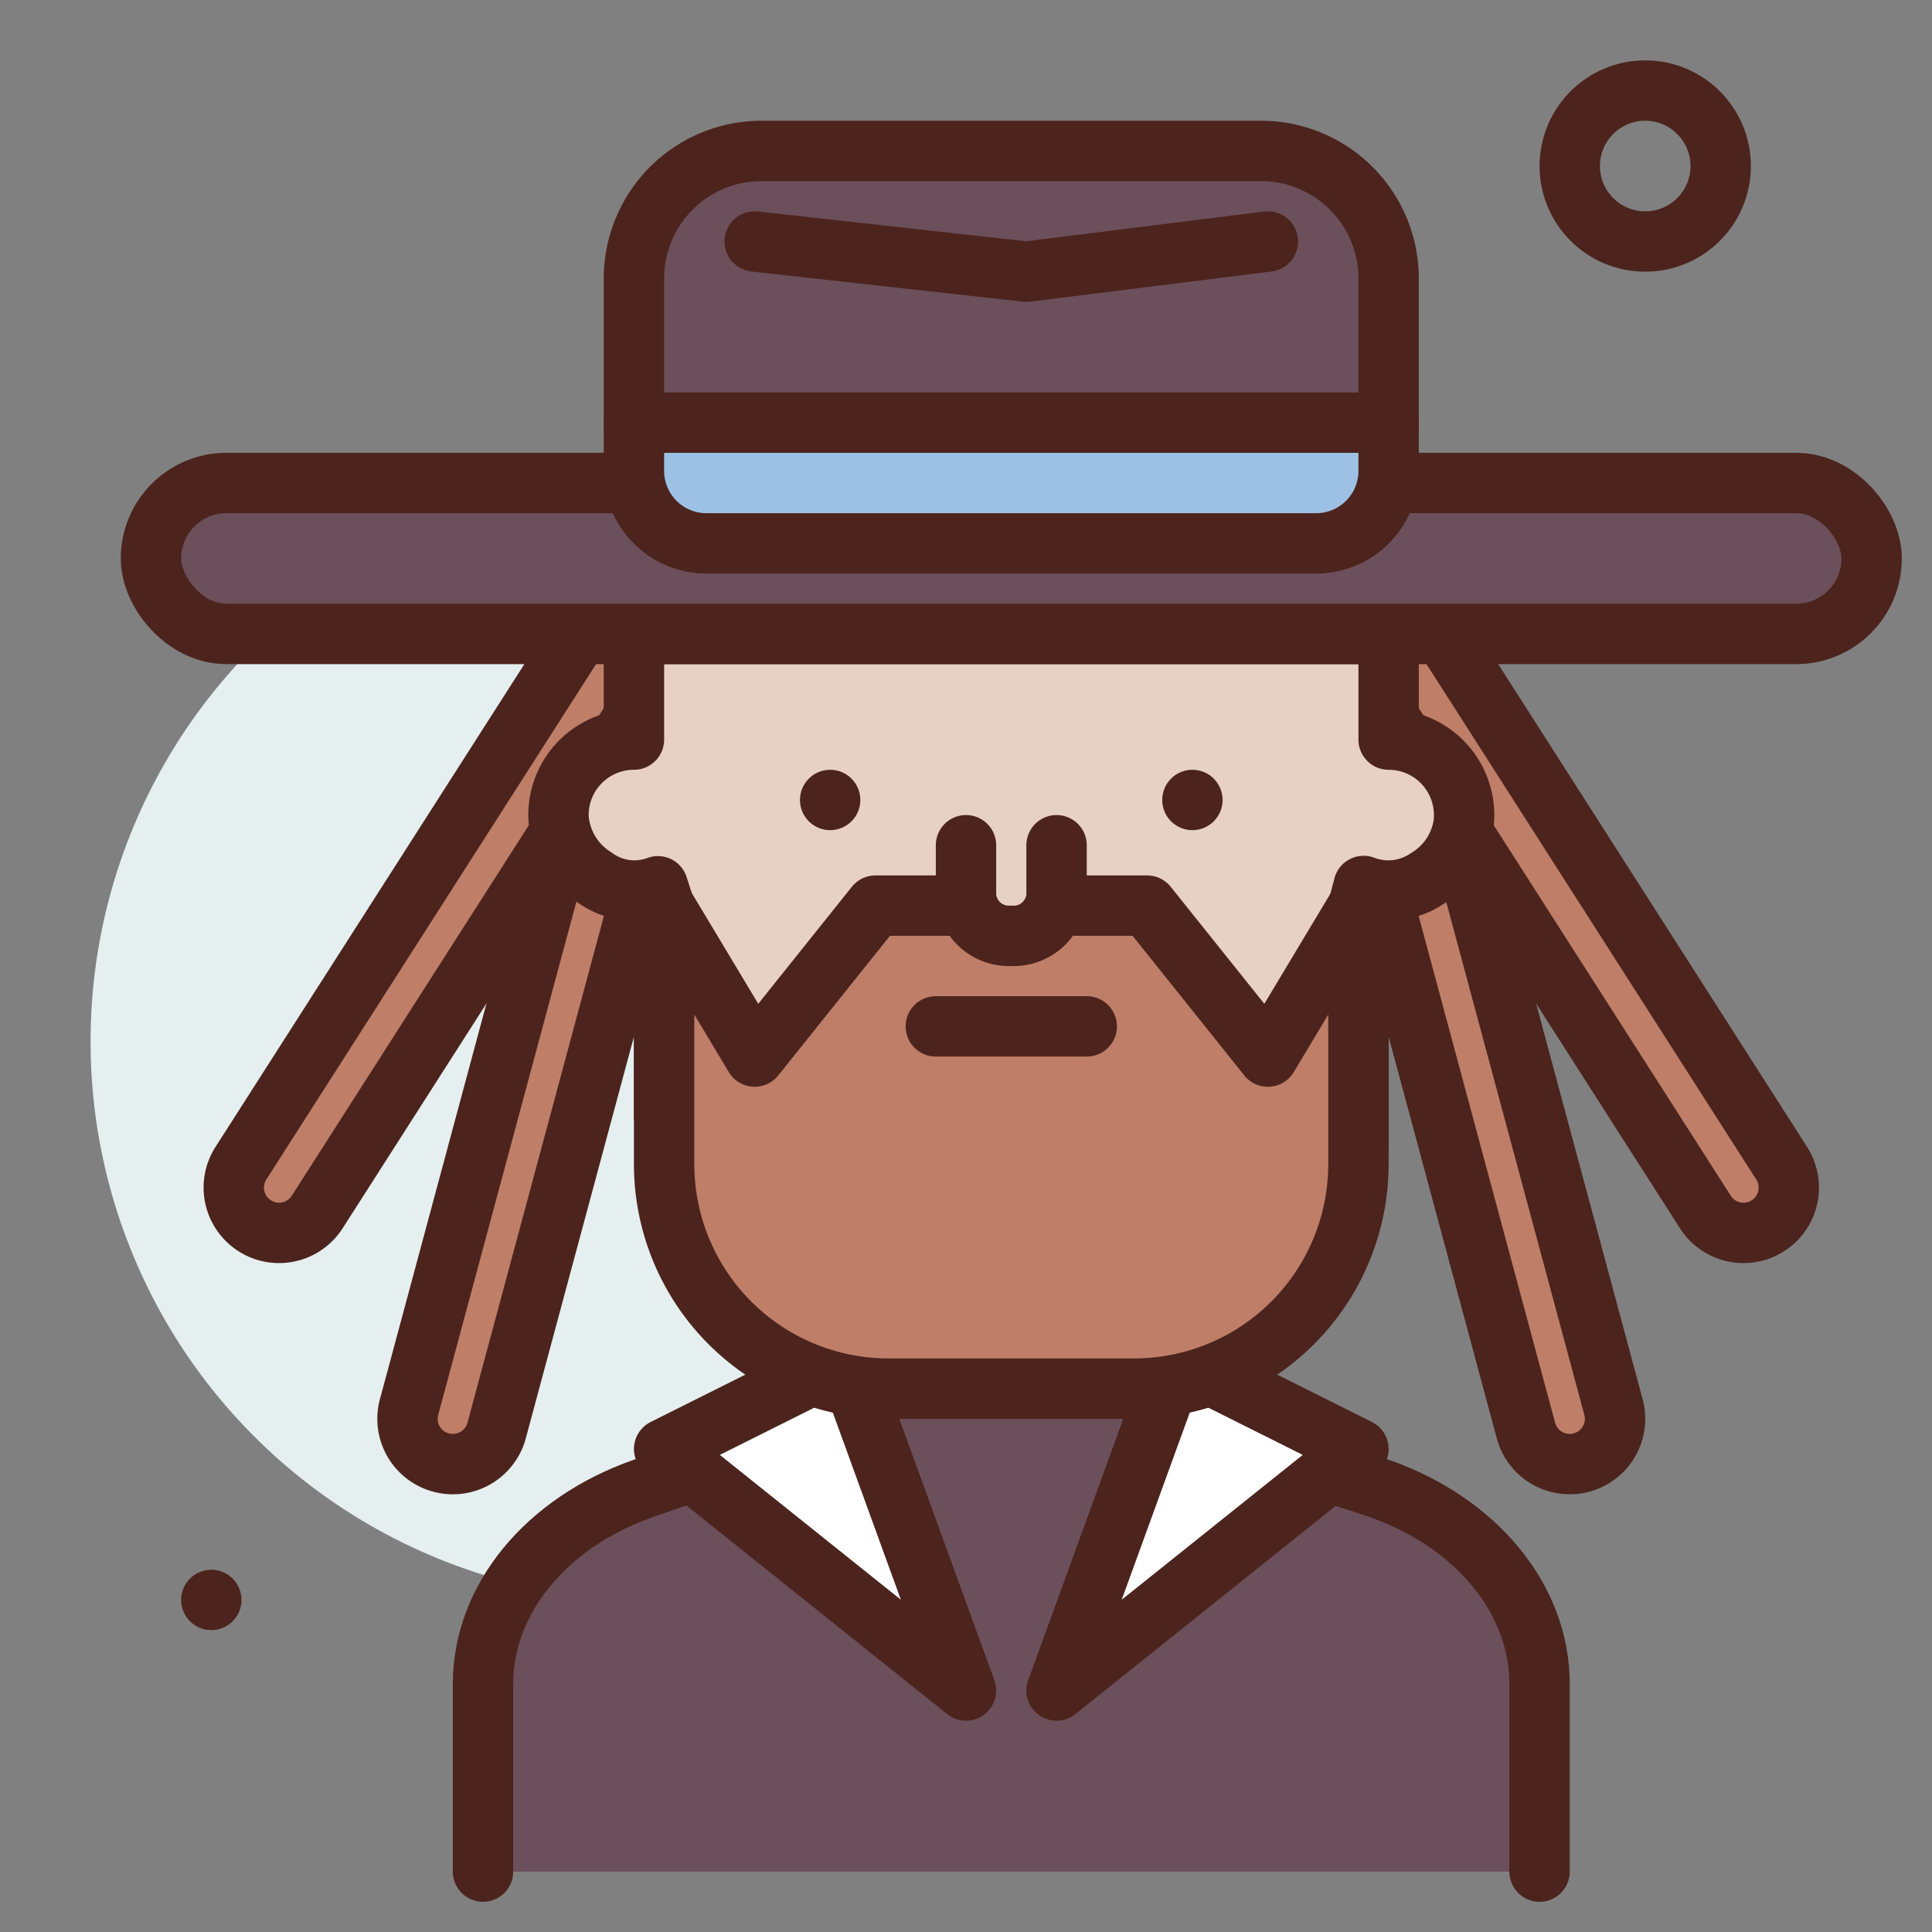
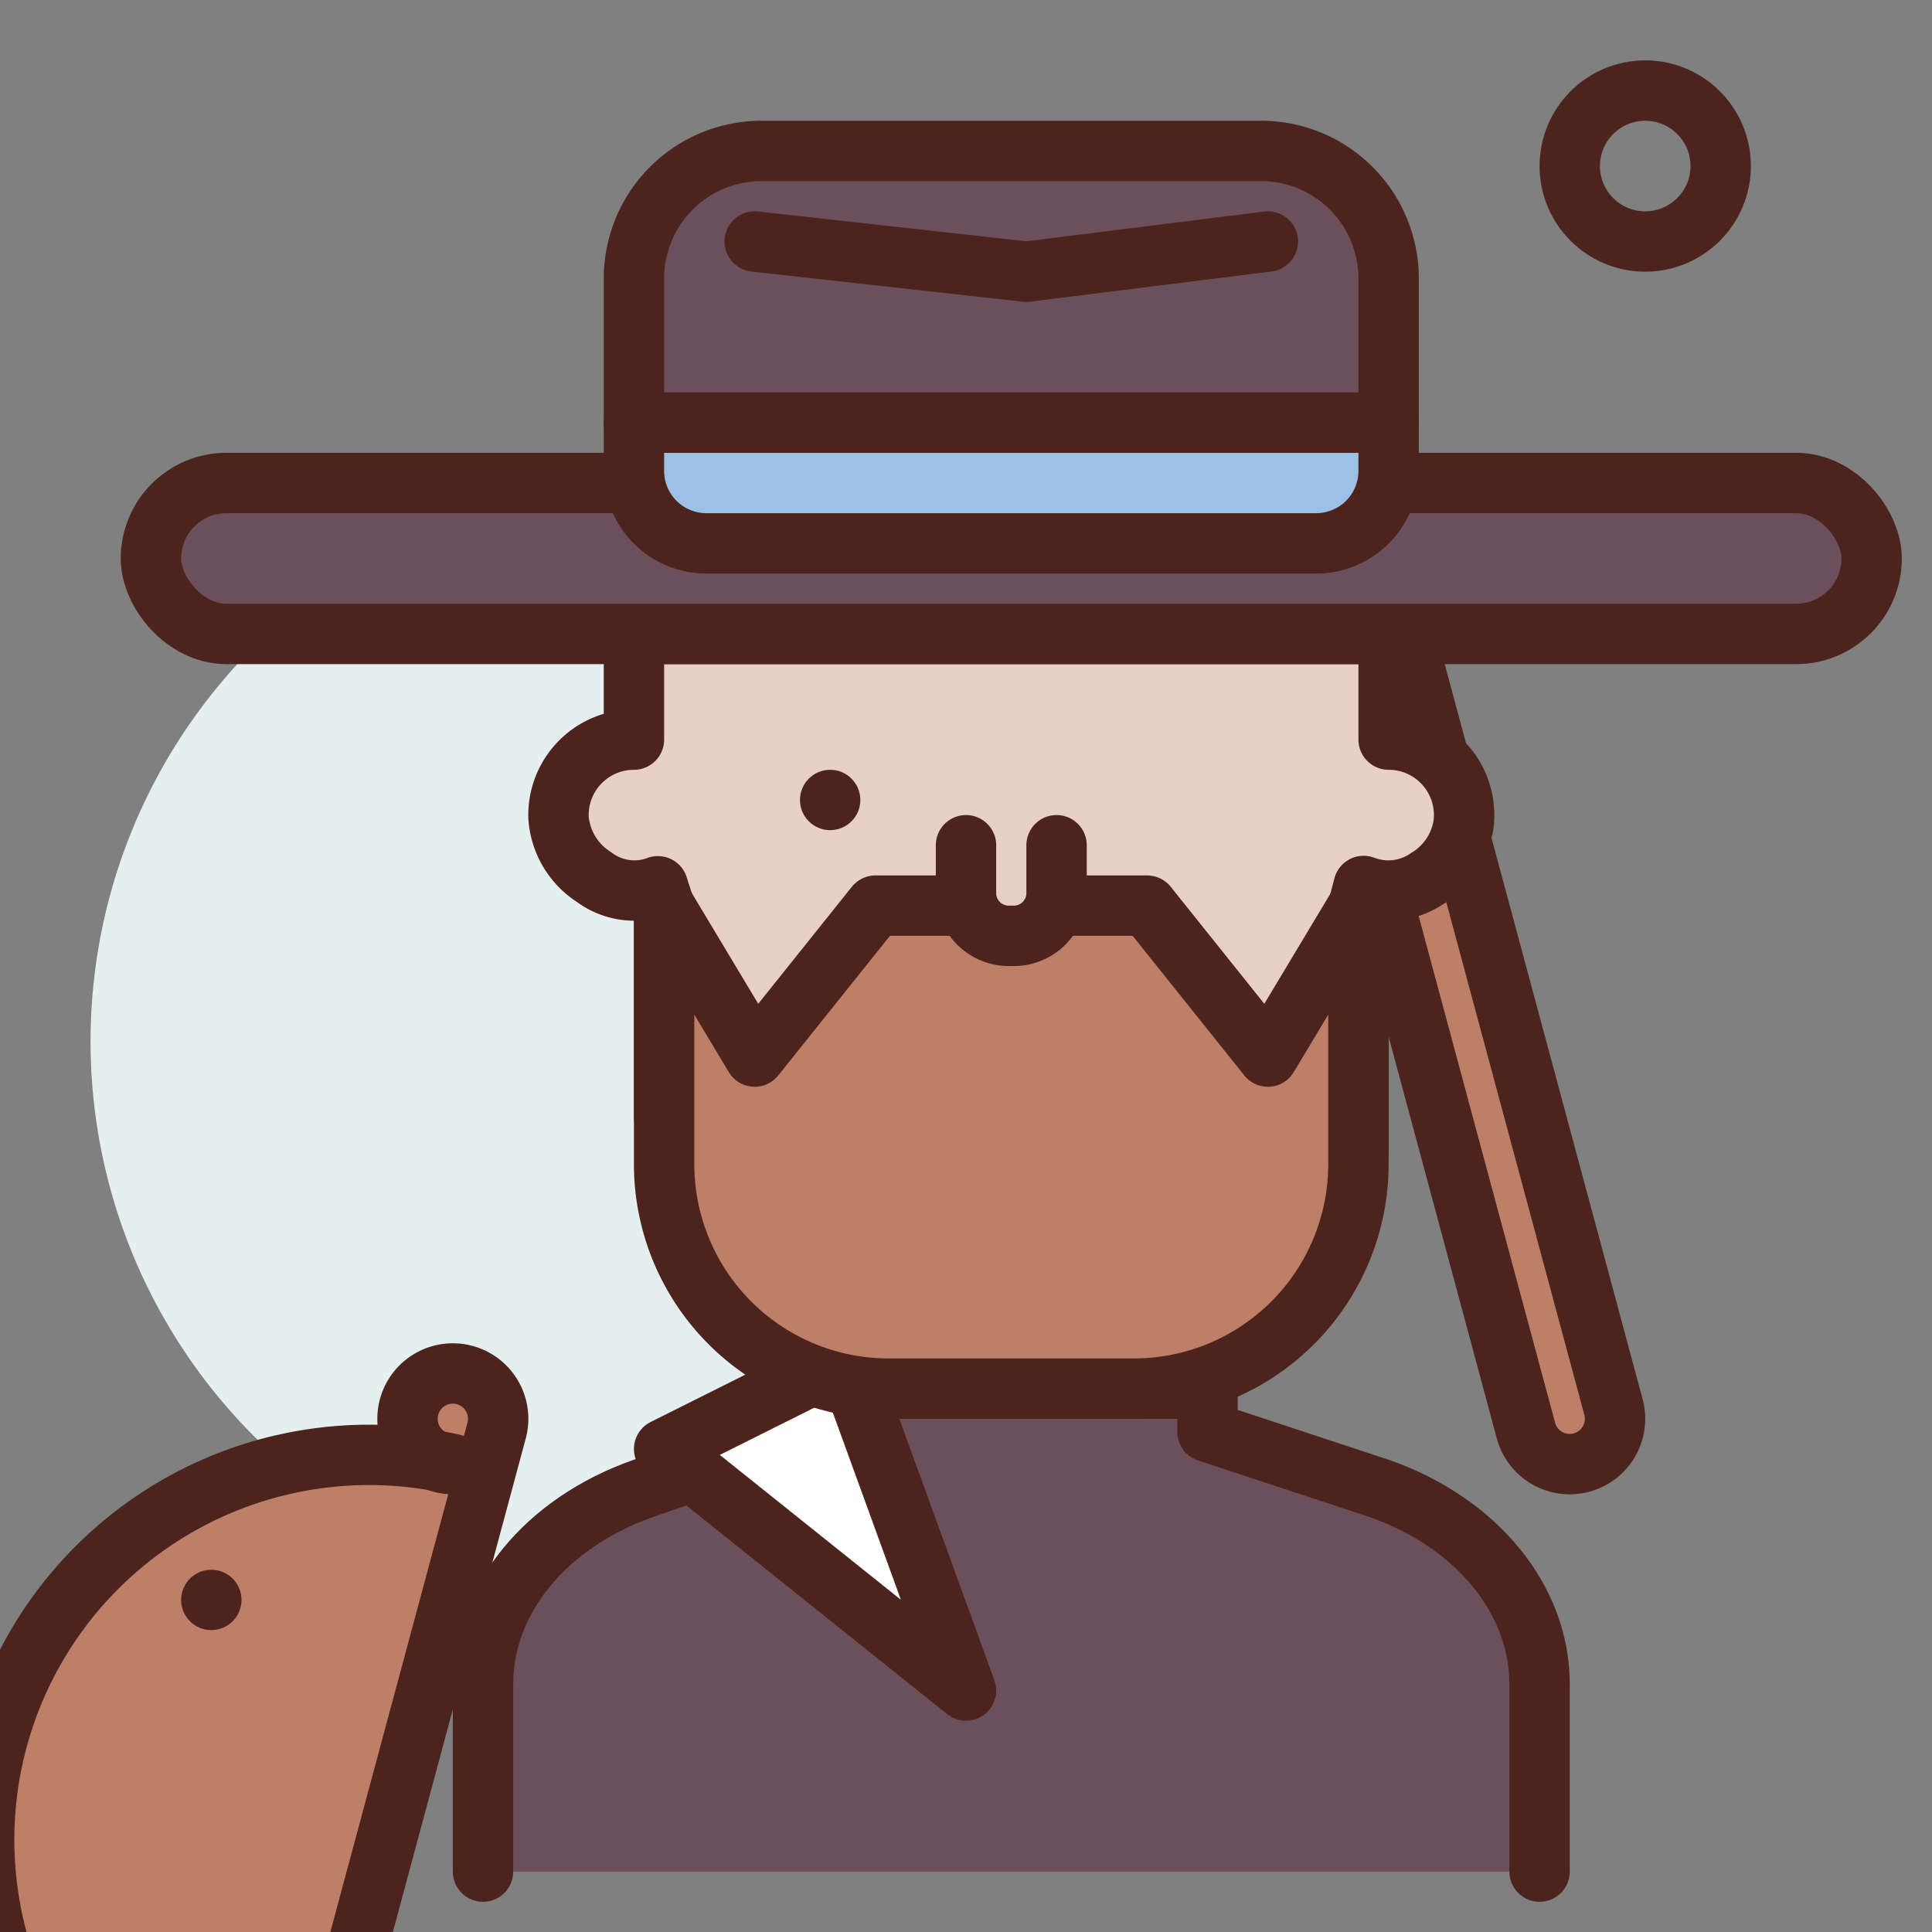
<svg xmlns="http://www.w3.org/2000/svg" width="800px" height="800px" viewBox="0 0 64 64">
  <rect x="0" y="0" width="64" height="64" fill="#808080" stroke="none" />
  <title>jewish-orthodox</title>
  <g id="jewish-orthodox">
    <circle cx="21.5" cy="34.5" r="18.5" style="fill:#e5efef" />
-     <path d="M15,48.5a1.5,1.5,0,0,1-1.449-1.89l7-26a1.5,1.5,0,0,1,2.9.78l-7,26A1.5,1.5,0,0,1,15,48.5Z" style="fill:#bf7e68;stroke:#4c241d;stroke-linecap:round;stroke-linejoin:round;stroke-width:2px" />
+     <path d="M15,48.5a1.5,1.5,0,0,1-1.449-1.89a1.5,1.5,0,0,1,2.9.78l-7,26A1.5,1.5,0,0,1,15,48.5Z" style="fill:#bf7e68;stroke:#4c241d;stroke-linecap:round;stroke-linejoin:round;stroke-width:2px" />
    <path d="M52,48.5a1.5,1.5,0,0,0,1.449-1.89l-7-26a1.5,1.5,0,0,0-2.9.78l7,26A1.5,1.5,0,0,0,52,48.5Z" style="fill:#bf7e68;stroke:#4c241d;stroke-linecap:round;stroke-linejoin:round;stroke-width:2px" />
-     <path d="M58.207,40.772a1.5,1.5,0,0,0,.812-2.24L44.508,15.851a1.5,1.5,0,1,0-2.527,1.617L56.492,40.149A1.5,1.5,0,0,0,58.207,40.772Z" style="fill:#bf7e68;stroke:#4c241d;stroke-linecap:round;stroke-linejoin:round;stroke-width:2px" />
-     <path d="M8.793,40.772a1.525,1.525,0,0,1-.357-.168,1.5,1.5,0,0,1-.455-2.072L22.492,15.851a1.5,1.5,0,0,1,2.527,1.617L10.508,40.149A1.5,1.5,0,0,1,8.793,40.772Z" style="fill:#bf7e68;stroke:#4c241d;stroke-linecap:round;stroke-linejoin:round;stroke-width:2px" />
    <path d="M16,62V55.785c0-2.8,2.074-5.336,5.293-6.473L27,47.345V46H40v1.429l5.707,1.883C48.926,50.449,51,52.986,51,55.785V62" style="fill:#6b4f5b;stroke:#4c241d;stroke-linecap:round;stroke-linejoin:round;stroke-width:2px" />
-     <polygon points="35 56 45 48 39 45 35 56" style="fill:#ffffff;stroke:#4c241d;stroke-linecap:round;stroke-linejoin:round;stroke-width:2px" />
    <polygon points="32 56 22 48 28 45 32 56" style="fill:#ffffff;stroke:#4c241d;stroke-linecap:round;stroke-linejoin:round;stroke-width:2px" />
    <path d="M22,30l-.207-.641a2.225,2.225,0,0,1-2.108-.3,2.56,2.56,0,0,1-1.183-1.97A2.5,2.5,0,0,1,21,24.5V21H46v3.5a2.5,2.5,0,0,1,2.48,2.818,2.537,2.537,0,0,1-1.215,1.793,2.285,2.285,0,0,1-2.093.238L45,30v8L22,37Z" style="fill:#e7d1c4;stroke:#4c241d;stroke-linecap:round;stroke-linejoin:round;stroke-width:2px" />
    <circle cx="54.5" cy="5.5" r="2.5" style="fill:none;stroke:#4c241d;stroke-linecap:round;stroke-linejoin:round;stroke-width:2px" />
    <path d="M25,35l4-5h9l4,5,3-5v8.562A7.438,7.438,0,0,1,37.562,46H29.438A7.438,7.438,0,0,1,22,38.562V30Z" style="fill:#bf7e68;stroke:#4c241d;stroke-linecap:round;stroke-linejoin:round;stroke-width:2px" />
-     <circle cx="39.5" cy="26.5" r="1" style="fill:#4c241d" />
    <circle cx="27.5" cy="26.5" r="1" style="fill:#4c241d" />
    <rect x="5" y="16" width="57" height="5" rx="2.5" ry="2.5" style="fill:#6b4f5b;stroke:#4c241d;stroke-linecap:round;stroke-linejoin:round;stroke-width:2px" />
    <circle cx="7" cy="53" r="1" style="fill:#4c241d" />
    <path d="M21,14H46a0,0,0,0,1,0,0v1.6A2.4,2.4,0,0,1,43.6,18H23.4A2.4,2.4,0,0,1,21,15.6V14A0,0,0,0,1,21,14Z" style="fill:#9dc1e4;stroke:#4c241d;stroke-linecap:round;stroke-linejoin:round;stroke-width:2px" />
    <path d="M25.226,5H41.774A4.226,4.226,0,0,1,46,9.226V14a0,0,0,0,1,0,0H21a0,0,0,0,1,0,0V9.226A4.226,4.226,0,0,1,25.226,5Z" style="fill:#6b4f5b;stroke:#4c241d;stroke-linecap:round;stroke-linejoin:round;stroke-width:2px" />
    <polyline points="25 8 34 9 42 8" style="fill:#bf7e68;stroke:#4c241d;stroke-linecap:round;stroke-linejoin:round;stroke-width:2px" />
    <path d="M35,28v1.667A1.424,1.424,0,0,1,33.5,31h0A1.424,1.424,0,0,1,32,29.667V28" style="fill:#e7d1c4;stroke:#4c241d;stroke-linecap:round;stroke-linejoin:round;stroke-width:2px" />
-     <line x1="31" y1="34" x2="36" y2="34" style="fill:none;stroke:#4c241d;stroke-linecap:round;stroke-linejoin:round;stroke-width:2px" />
  </g>
</svg>